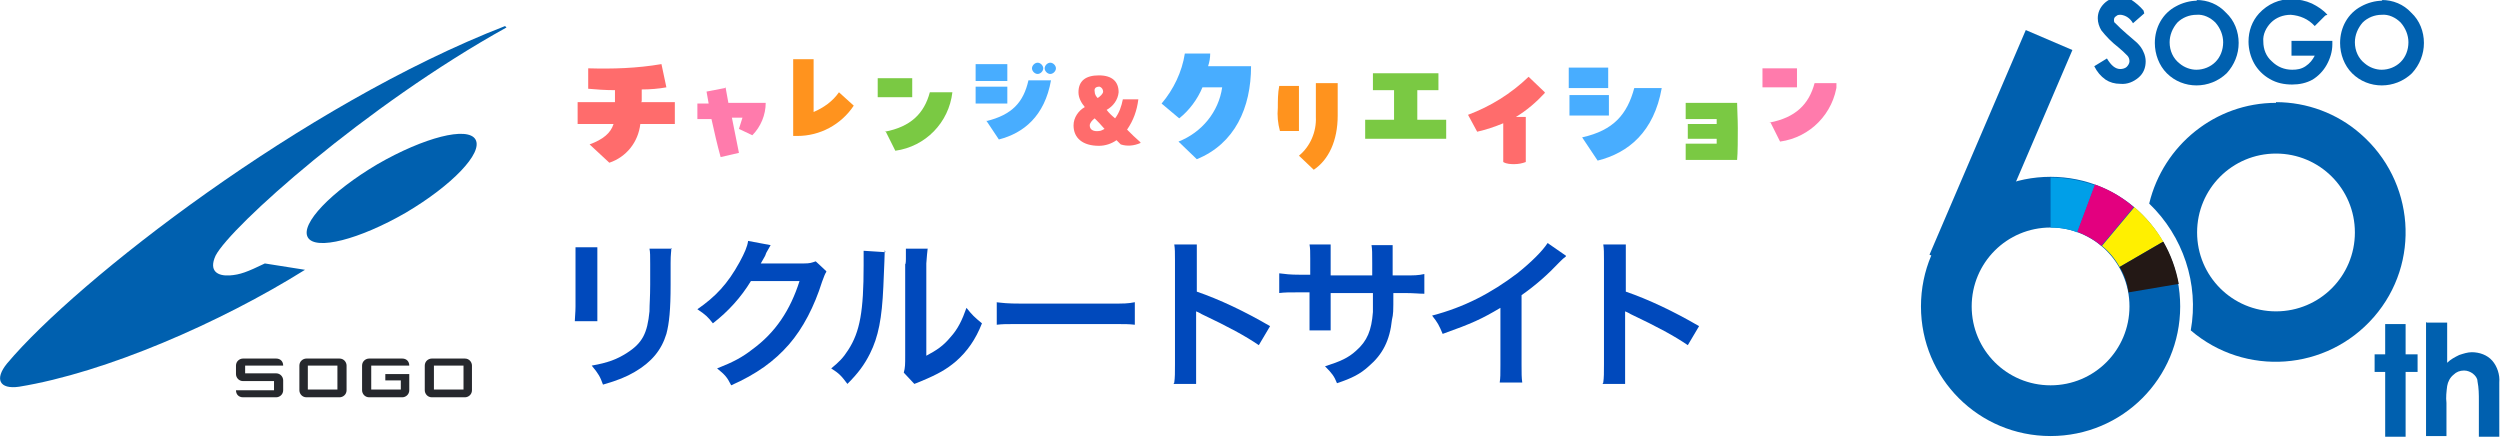
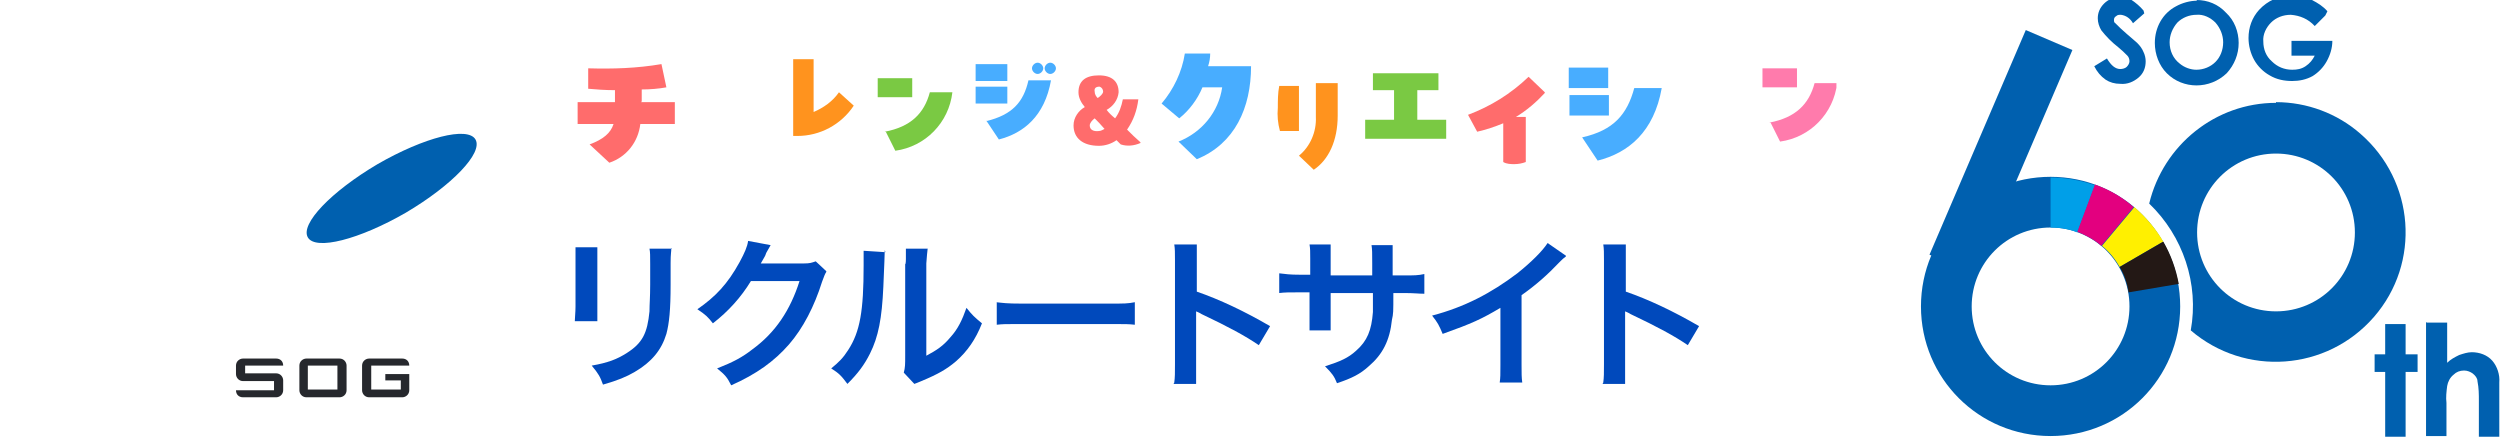
<svg xmlns="http://www.w3.org/2000/svg" id="_レイヤー_1" data-name="レイヤー_1" version="1.1" viewBox="0 0 354.9 62">
  <defs>
    <style>
      .st0 {
        fill: none;
      }

      .st1 {
        fill: #26282d;
      }

      .st2 {
        fill: #ff931e;
      }

      .st3 {
        fill: #ff7bac;
      }

      .st4 {
        fill: #ff6c6c;
      }

      .st5 {
        fill: #009fe8;
      }

      .st6 {
        fill: #fff000;
      }

      .st7 {
        fill: #0060af;
      }

      .st8 {
        isolation: isolate;
      }

      .st9 {
        clip-path: url(#clippath-1);
      }

      .st10 {
        fill: #231815;
      }

      .st11 {
        fill: #0049bc;
      }

      .st12 {
        fill: #7ac943;
      }

      .st13 {
        fill: #48adff;
      }

      .st14 {
        fill: #e3007f;
      }

      .st15 {
        clip-path: url(#clippath);
      }
    </style>
    <clipPath id="clippath">
      <rect class="st0" x="82" y="6.3" width="178.7" height="17.7" />
    </clipPath>
    <clipPath id="clippath-1">
      <rect class="st0" x="272.7" width="82.1" height="62" />
    </clipPath>
  </defs>
  <g id="_グループ_4602" data-name="グループ_4602">
    <g id="_グループ_3331" data-name="グループ_3331">
      <g class="st15">
        <g id="_グループ_3330" data-name="グループ_3330">
          <path id="_パス_8967" data-name="パス_8967" class="st4" d="M91,14.5h4.8v3.1h-4.9c-.3,2.6-2,4.7-4.4,5.5l-2.8-2.6c1.9-.7,3-1.6,3.4-2.9h-5.1v-3.1h5.3v-1.7c-1.4,0-2.7-.1-3.8-.2v-2.9c3.5.1,6.9,0,10.4-.6l.7,3.3c-1.1.2-2.3.3-3.5.3v1.7Z" />
-           <path id="_パス_8968" data-name="パス_8968" class="st3" d="M103,12.4l.4,2.2h5.3c0-.1,0,0,0,0,0,1.7-.7,3.4-1.9,4.6l-1.9-.9.5-1.6h-1.5s1,5,1,5l-2.6.6c-.5-1.8-.9-3.6-1.3-5.4h-2s0-2.2,0-2.2h1.6c-.1-.6-.2-1.2-.3-1.7l2.6-.5Z" />
          <path id="_パス_8969" data-name="パス_8969" class="st2" d="M112.6,8.4h2.9v7.5c1.4-.6,2.7-1.5,3.6-2.8l2.1,1.9c-1.8,2.7-4.8,4.3-8,4.3-.2,0-.4,0-.6,0v-10.9Z" />
          <path id="_パス_8970" data-name="パス_8970" class="st12" d="M124.6,11.1h4.9v2.7h-4.9v-2.7ZM125.6,18.7c3.7-.7,5.6-2.6,6.4-5.6h3.2c-.5,4.3-3.8,7.7-8.1,8.3l-1.4-2.8Z" />
          <path id="_パス_8971" data-name="パス_8971" class="st13" d="M143,11.5h-4.5v-2.4h4.5v2.4ZM138.5,12.3h4.5v2.4h-4.5v-2.4ZM140,17.2c3.7-.9,5.3-2.7,6-5.8h3.2c-.9,5.1-3.9,7.5-7.4,8.4l-1.8-2.7ZM146.5,9.7c0-.4.4-.8.8-.8.4,0,.8.4.8.8s-.4.8-.8.8c-.4,0-.8-.4-.8-.8M148.3,9.7c0-.4.4-.8.8-.8s.8.4.8.8-.4.8-.8.8-.8-.4-.8-.8" />
          <path id="_パス_8972" data-name="パス_8972" class="st4" d="M161.9,20.3c-.9.4-1.9.5-2.8.2-.2-.2-.4-.4-.6-.6-.7.5-1.6.8-2.5.8-2.3,0-3.6-1.1-3.6-2.9,0-1.1.7-2.1,1.6-2.6-.5-.6-.9-1.3-.9-2.1,0-1.6,1-2.4,2.9-2.4s2.8.9,2.8,2.4c-.1,1.1-.8,2-1.7,2.5.3.4.7.8,1.2,1.2.6-.8.9-1.7,1.1-2.7h2.2c-.2,1.6-.7,3-1.6,4.3.6.6,1.2,1.2,1.9,1.8M156.8,18.3c-.5-.6-1-1.1-1.4-1.5-.4.3-.7.7-.7,1,0,.6.5.9,1.3.8.3,0,.6-.2.8-.3M155.7,14c.5-.3.9-.7.9-1,0-.3-.2-.6-.5-.7,0,0,0,0,0,0-.5,0-.8.2-.7.7,0,.4.2.7.5,1" />
          <path id="_パス_8973" data-name="パス_8973" class="st13" d="M177.6,9.4c0,5.9-2.3,11-7.7,13.2l-2.6-2.5c3.3-1.3,5.7-4.2,6.2-7.7h-2.8c-.7,1.7-1.9,3.3-3.3,4.4l-2.5-2.1c1.7-2,2.9-4.5,3.3-7.1h3.6c0,.6-.1,1.2-.3,1.8h5.9Z" />
          <path id="_パス_8974" data-name="パス_8974" class="st2" d="M184.4,18.6h-2.7c-.3-1.1-.4-2.2-.3-3.3,0-1,0-2.1.2-3.1h2.8v6.4ZM184.4,22.1c1.6-1.3,2.5-3.4,2.4-5.5v-4.8h3.1v4.6c0,3.6-1.3,6.3-3.4,7.7l-2.1-2Z" />
          <path id="_パス_8975" data-name="パス_8975" class="st12" d="M204.2,10.4v2.4h-3v4.2h4.1v2.7h-11.5v-2.7h4.1v-4.2h-3v-2.4h9.2Z" />
          <path id="_パス_8976" data-name="パス_8976" class="st4" d="M219.3,13.2c-1.2,1.3-2.6,2.5-4.1,3.4h1.4v6.4c-.5.2-1.1.3-1.6.3-.5,0-1.1,0-1.6-.3v-5.5c-1.2.5-2.4.9-3.7,1.2l-1.3-2.4c3.2-1.2,6.1-3,8.6-5.4l2.3,2.2Z" />
          <path id="_パス_8977" data-name="パス_8977" class="st13" d="M228.3,12.5h-5.6v-2.9h5.6v2.9ZM222.8,13.5h5.6v2.9h-5.6v-2.9ZM224.6,19.5c4.5-1,6.4-3.3,7.4-7h3.9c-1.1,6.2-4.7,9.2-9.1,10.3l-2.2-3.3Z" />
-           <path id="_パス_8978" data-name="パス_8978" class="st12" d="M243.7,16.9h-4.4v-2.3h7.3c0,.9.1,2.2.1,3.6s0,3.5-.1,4.5h-7.3v-2.3h4.4v-.7h-4.1v-2.1h4.1v-.7Z" />
          <path id="_パス_8979" data-name="パス_8979" class="st3" d="M250.2,9.7h4.9v2.7h-4.9v-2.7ZM251.2,17.4c3.7-.7,5.6-2.6,6.4-5.6h3.2c-.5,4.3-3.8,7.7-8.1,8.3l-1.4-2.8Z" />
        </g>
      </g>
    </g>
    <g id="_グループ_7" data-name="グループ_7">
      <g class="st9">
        <g id="_グループ_6" data-name="グループ_6">
          <path id="_パス_15" data-name="パス_15" class="st7" d="M291.1,61.9c-10.2,0-18.4-8.2-18.4-18.4s8.2-18.4,18.4-18.4,18.4,8.2,18.4,18.4h0c0,10.2-8.2,18.4-18.4,18.4M291.1,32.3c-6.2,0-11.2,5-11.2,11.2s5,11.2,11.2,11.2,11.2-5,11.2-11.2c0-6.2-5-11.2-11.2-11.2" />
          <rect id="_長方形_3" data-name="長方形_3" class="st7" x="267" y="18.2" width="34.7" height="7.2" transform="translate(152 274.4) rotate(-66.8)" />
          <path id="_パス_16" data-name="パス_16" class="st7" d="M323.1,14.6c-8.6,0-16,6-18,14.3,4.8,4.6,7.1,11.4,5.9,18,7.7,6.6,19.3,5.8,26-1.9s5.8-19.3-1.9-26c-3.3-2.9-7.6-4.5-12-4.5M323.1,44.2c-6.2,0-11.2-5-11.2-11.2s5-11.2,11.2-11.2,11.2,5,11.2,11.2c0,6.2-5,11.2-11.2,11.2" />
          <path id="_パス_17" data-name="パス_17" class="st7" d="M338.6,46h2.9v4.3h1.7v2.5h-1.7v9.2h-2.9v-9.2h-1.5v-2.5h1.5v-4.3Z" />
          <path id="_パス_18" data-name="パス_18" class="st7" d="M344.5,45.8h2.9v5.7c.5-.5,1.1-.8,1.7-1.1.6-.2,1.2-.4,1.8-.4,1.1,0,2.2.4,2.9,1.2.7.8,1.1,2,1,3.1v7.7h-2.9v-5.1c0-.9,0-1.8-.2-2.8,0-.4-.3-.8-.7-1.1-.3-.2-.7-.4-1.2-.4-.6,0-1.1.2-1.5.6-.5.4-.8,1-.9,1.6-.1.8-.2,1.6-.1,2.4v4.7h-2.9v-16.2Z" />
          <path id="_パス_19" data-name="パス_19" class="st7" d="M304.4,1.9l-1.6,1.4c-.4-.7-1-1.1-1.7-1.2-.3,0-.5,0-.7.2-.2.1-.3.3-.3.5,0,.2,0,.4.2.5.5.5,1,1,1.6,1.5.8.7,1.3,1.1,1.5,1.3.4.4.7.8.9,1.3.2.4.3.9.3,1.3,0,.9-.3,1.7-1,2.3-.7.6-1.6,1-2.6.9-.8,0-1.5-.2-2.1-.6-.7-.5-1.2-1.1-1.6-1.9l1.8-1.1c.6,1,1.2,1.5,1.9,1.5.3,0,.7-.1.9-.3.2-.2.4-.5.4-.8,0-.3-.1-.6-.3-.8-.4-.4-.8-.8-1.3-1.2-.9-.7-1.7-1.5-2.4-2.4-.3-.5-.5-1.1-.5-1.7,0-.8.3-1.5.9-2.1.6-.6,1.4-.9,2.3-.9.6,0,1.1.1,1.6.4.6.4,1.2.9,1.7,1.5" />
          <path id="_パス_20" data-name="パス_20" class="st7" d="M311.8,0c1.6,0,3.1.6,4.2,1.8,1.2,1.1,1.8,2.7,1.8,4.3,0,1.6-.6,3.1-1.7,4.3-2.4,2.3-6.2,2.3-8.5,0,0,0,0,0,0,0-1.1-1.1-1.7-2.7-1.7-4.3,0-2.2,1.1-4.2,3-5.2.9-.5,2-.8,3-.8M311.8,2.1c-1,0-2,.4-2.7,1.1-.7.8-1.1,1.8-1.1,2.8,0,1.2.5,2.3,1.4,3,.7.6,1.6.9,2.4.9,1,0,2-.4,2.7-1.1.7-.7,1.1-1.7,1.1-2.8,0-1-.4-2-1.1-2.8-.7-.7-1.7-1.2-2.7-1.1" />
-           <path id="_パス_21" data-name="パス_21" class="st7" d="M330.1,2.2l-1.5,1.5c-.9-1-2.1-1.5-3.4-1.6-1.1,0-2.1.4-2.8,1.1-.7.7-1.2,1.7-1.1,2.7,0,1.1.4,2.1,1.2,2.8.8.8,1.8,1.2,2.9,1.2.7,0,1.3-.1,1.9-.5.6-.4,1-.9,1.3-1.5h-3.3v-2.1h5.8v.5c0,1-.3,2-.8,2.9-.5.9-1.2,1.6-2,2.1-.9.5-1.9.7-2.9.7-1.1,0-2.2-.2-3.2-.8-.9-.5-1.7-1.3-2.2-2.2-.5-.9-.8-2-.8-3.1,0-1.5.5-2.9,1.5-4,1.2-1.3,2.9-2.1,4.7-2,1,0,1.9.2,2.8.6.8.4,1.6.9,2.2,1.6" />
-           <path id="_パス_22" data-name="パス_22" class="st7" d="M338.1,0c1.6,0,3.1.6,4.2,1.8,1.2,1.1,1.8,2.7,1.8,4.3,0,1.6-.6,3.1-1.7,4.3-2.4,2.3-6.2,2.3-8.5,0,0,0,0,0,0,0-1.1-1.1-1.7-2.7-1.7-4.3,0-2.2,1.1-4.2,3-5.2.9-.5,2-.8,3-.8M338.1,2.1c-1,0-2,.4-2.7,1.1-.7.8-1.1,1.8-1.1,2.8,0,1.2.5,2.3,1.4,3,.7.6,1.6.9,2.4.9,1,0,2-.4,2.7-1.1.7-.7,1.1-1.7,1.1-2.8,0-1-.4-2-1.1-2.8-.7-.7-1.7-1.2-2.7-1.1" />
+           <path id="_パス_21" data-name="パス_21" class="st7" d="M330.1,2.2l-1.5,1.5c-.9-1-2.1-1.5-3.4-1.6-1.1,0-2.1.4-2.8,1.1-.7.7-1.2,1.7-1.1,2.7,0,1.1.4,2.1,1.2,2.8.8.8,1.8,1.2,2.9,1.2.7,0,1.3-.1,1.9-.5.6-.4,1-.9,1.3-1.5h-3.3v-2.1h5.8c0,1-.3,2-.8,2.9-.5.9-1.2,1.6-2,2.1-.9.5-1.9.7-2.9.7-1.1,0-2.2-.2-3.2-.8-.9-.5-1.7-1.3-2.2-2.2-.5-.9-.8-2-.8-3.1,0-1.5.5-2.9,1.5-4,1.2-1.3,2.9-2.1,4.7-2,1,0,1.9.2,2.8.6.8.4,1.6.9,2.2,1.6" />
          <path id="_パス_23" data-name="パス_23" class="st5" d="M291.1,32.3c1.3,0,2.6.2,3.8.7l2.5-6.7c-2-.7-4.2-1.1-6.3-1.1h0v7.2h0Z" />
          <path id="_パス_24" data-name="パス_24" class="st14" d="M298.3,34.9l4.6-5.5c-1.6-1.4-3.5-2.5-5.5-3.2l-2.5,6.7c1.2.5,2.4,1.1,3.4,2" />
          <path id="_パス_25" data-name="パス_25" class="st6" d="M300.9,37.9l6.2-3.6c-1.1-1.9-2.5-3.5-4.1-4.9l-4.6,5.5c1,.8,1.9,1.9,2.5,3" />
          <path id="_パス_26" data-name="パス_26" class="st10" d="M302.2,41.5l7.1-1.2c-.4-2.1-1.1-4.1-2.2-6l-6.2,3.6c.7,1.1,1.1,2.4,1.3,3.7" />
        </g>
      </g>
    </g>
    <g id="SOGO_ロゴ_RGB">
      <g id="_グループ_3156" data-name="グループ_3156">
        <g id="_グループ_3154" data-name="グループ_3154">
          <path id="_パス_14992" data-name="パス_14992" class="st7" d="M67.5,19.8c1.1,1.9-3.3,6.5-9.9,10.4-6.6,3.8-12.8,5.4-13.9,3.5s3.3-6.5,9.9-10.4c6.6-3.8,12.8-5.4,13.9-3.5Z" />
-           <path id="_パス_14993" data-name="パス_14993" class="st7" d="M71.9,3.9l-.2-.2C43.1,14.8,10.9,39.8,1,51.6c-1.8,2.2-1.1,3.7,1.7,3.3,12.3-2,28.6-9.1,40.6-16.6l-5.7-.9c-2.5,1.2-3.5,1.6-5,1.7-1.7.1-3-.6-2-2.8,2.1-4.1,21.3-21.3,41.3-32.4h0Z" />
        </g>
        <g id="_グループ_3155" data-name="グループ_3155">
          <path id="_パス_14994" data-name="パス_14994" class="st1" d="M48.2,50.9h-4.7c-.5,0-1,.4-1,1v3.5c0,.5.4,1,1,1h4.7c.5,0,1-.4,1-1v-3.5c0-.5-.4-1-1-1ZM47.9,55.3h-4.2v-3.4h4.2v3.4Z" />
-           <path id="_パス_14995" data-name="パス_14995" class="st1" d="M66,50.9h-4.7c-.5,0-1,.4-1,1v3.5c0,.5.4,1,1,1h4.7c.5,0,1-.4,1-1v-3.5c0-.5-.4-1-1-1ZM65.8,55.3h-4.2v-3.4h4.2v3.4Z" />
          <path id="_パス_14996" data-name="パス_14996" class="st1" d="M54.7,53v1h2.2v1.3h-4.2v-3.4h5.4c0-.6-.4-1-1-1h-4.7c-.5,0-1,.4-1,1h0v3.5c0,.5.4,1,1,1h4.7c.5,0,1-.4,1-1v-2.3h-3.4Z" />
          <path id="_パス_14997" data-name="パス_14997" class="st1" d="M39.2,53h-4.4v-1.1h5.4c0-.6-.4-1-1-1h-4.7c-.5,0-1,.4-1,1v1.2c0,.5.4,1,1,1h4.4v1.3h-5.4c0,.6.4,1,1,1h4.7c.5,0,1-.4,1-1v-1.4c0-.5-.4-1-1-1h0Z" />
        </g>
      </g>
    </g>
    <g id="_リクルートサイト" data-name="リクルートサイト" class="st8">
      <g class="st8">
        <path class="st11" d="M84.8,35.2c0,.6,0,.9,0,2.1v6.3c0,1.2,0,1.4,0,2h-3.2c0-.5.1-1.2.1-2.1v-6.3c0-1.2,0-1.5,0-2.1h3.1ZM95.3,35.2c0,.6-.1.8-.1,2.1v3.1c0,3.6-.2,5.5-.6,7-.7,2.3-2.1,4-4.5,5.4-1.2.7-2.4,1.2-4.5,1.8-.4-1.1-.6-1.5-1.6-2.7,2.3-.4,3.6-.9,5-1.8,2.2-1.4,2.9-2.8,3.2-5.9,0-1,.1-2,.1-3.8v-2.9c0-1.2,0-1.7-.1-2.2h3.2Z" />
        <path class="st11" d="M117.3,38.6c-.2.3-.3.6-.6,1.4-1.1,3.5-2.7,6.6-4.7,8.9-2.1,2.4-4.6,4.2-8.2,5.8-.6-1.2-.9-1.5-2-2.4,2.3-.9,3.6-1.6,5-2.7,3.3-2.4,5.4-5.6,6.7-9.7h-6.9c-1.4,2.3-3.2,4.3-5.4,6-.7-.9-1-1.2-2.2-2,2.6-1.8,4.3-3.6,6-6.7.7-1.3,1.1-2.2,1.2-3l3.2.6q-.1.2-.4.7t-.3.6-.3.6-.4.7c.3,0,.7,0,1.1,0h5c.9,0,1.1-.1,1.7-.3l1.5,1.4Z" />
        <path class="st11" d="M125.6,35.5q0,.6-.2,5.2c-.2,4.5-.7,7.1-1.9,9.5-.8,1.6-1.7,2.8-3.2,4.3-.9-1.2-1.2-1.5-2.3-2.2,1.1-.9,1.7-1.5,2.4-2.6,1.7-2.6,2.2-5.6,2.2-12s0-1.5,0-2.1l3.1.2ZM131.7,35.2c-.1.7-.1,1.1-.2,2.2v13.1c1.5-.8,2.4-1.4,3.4-2.6,1.1-1.2,1.7-2.5,2.3-4.2.8,1,1.1,1.3,2.2,2.2-.9,2.3-2.1,4-3.7,5.4-1.3,1.1-2.5,1.8-4.9,2.8-.5.2-.7.3-1,.4l-1.5-1.6c.2-.7.2-1.2.2-2.4v-13c.1,0,.1-.7.1-.7,0-.6,0-1.1,0-1.5h3.1Z" />
        <path class="st11" d="M141.4,42.9c1,.1,1.4.2,3.7.2h12.3c2.3,0,2.7,0,3.7-.2v3.2c-.9-.1-1.2-.1-3.7-.1h-12.2c-2.6,0-2.8,0-3.7.1v-3.2Z" />
        <path class="st11" d="M166.7,54.3c.1-.7.1-1.4.1-2.6v-14.7c0-1.1,0-1.7-.1-2.3h3.2c0,.7,0,1,0,2.4v4.3c3.2,1.1,6.8,2.8,10.4,4.9l-1.6,2.7c-1.9-1.3-4.3-2.6-8.1-4.4-.5-.3-.6-.3-.8-.4,0,.6,0,.9,0,1.6v6.1c0,1.2,0,1.8,0,2.6h-3.2Z" />
        <path class="st11" d="M194.8,39.1v-1s0-.7,0-.7c0-1.5,0-2-.1-2.6h3c0,.5,0,.6,0,1.5q0,1.4,0,2.8h1.5c1.6,0,2.1,0,3-.2v2.8c-.8,0-1.4-.1-2.9-.1h-1.5c0,2.8,0,2.9-.2,3.8-.3,2.9-1.3,4.9-3.3,6.6-1.2,1.1-2.4,1.7-4.5,2.4-.4-1-.7-1.4-1.7-2.4,2.2-.7,3.3-1.2,4.4-2.2,1.6-1.4,2.2-2.9,2.4-5.5,0-.5,0-1.1,0-2.7h-6v3.4c0,1,0,1.3,0,1.9h-3c0-.5,0-1.1,0-2v-3.4h-1.4c-1.5,0-2.1,0-2.9.1v-2.8c.9.1,1.4.2,3,.2h1.4v-2.3c0-1,0-1.4-.1-2h3c0,.8,0,.8,0,2v2.4h6Z" />
        <path class="st11" d="M222.3,36.4c-.4.3-.5.4-.9.8-1.7,1.8-3.4,3.3-5.4,4.7v9.8c0,1.3,0,1.9.1,2.6h-3.2c.1-.7.1-1.1.1-2.5v-8.1c-2.7,1.6-4,2.2-8.2,3.7-.5-1.2-.7-1.6-1.5-2.6,4.6-1.2,8.4-3.2,12.1-6,2-1.6,3.6-3.2,4.3-4.3l2.6,1.8Z" />
        <path class="st11" d="M227.6,54.3c.1-.7.1-1.4.1-2.6v-14.7c0-1.1,0-1.7-.1-2.3h3.2c0,.7,0,1,0,2.4v4.3c3.2,1.1,6.8,2.8,10.4,4.9l-1.6,2.7c-1.9-1.3-4.3-2.6-8.1-4.4-.5-.3-.6-.3-.8-.4,0,.6,0,.9,0,1.6v6.1c0,1.2,0,1.8,0,2.6h-3.2Z" />
      </g>
    </g>
  </g>
</svg>